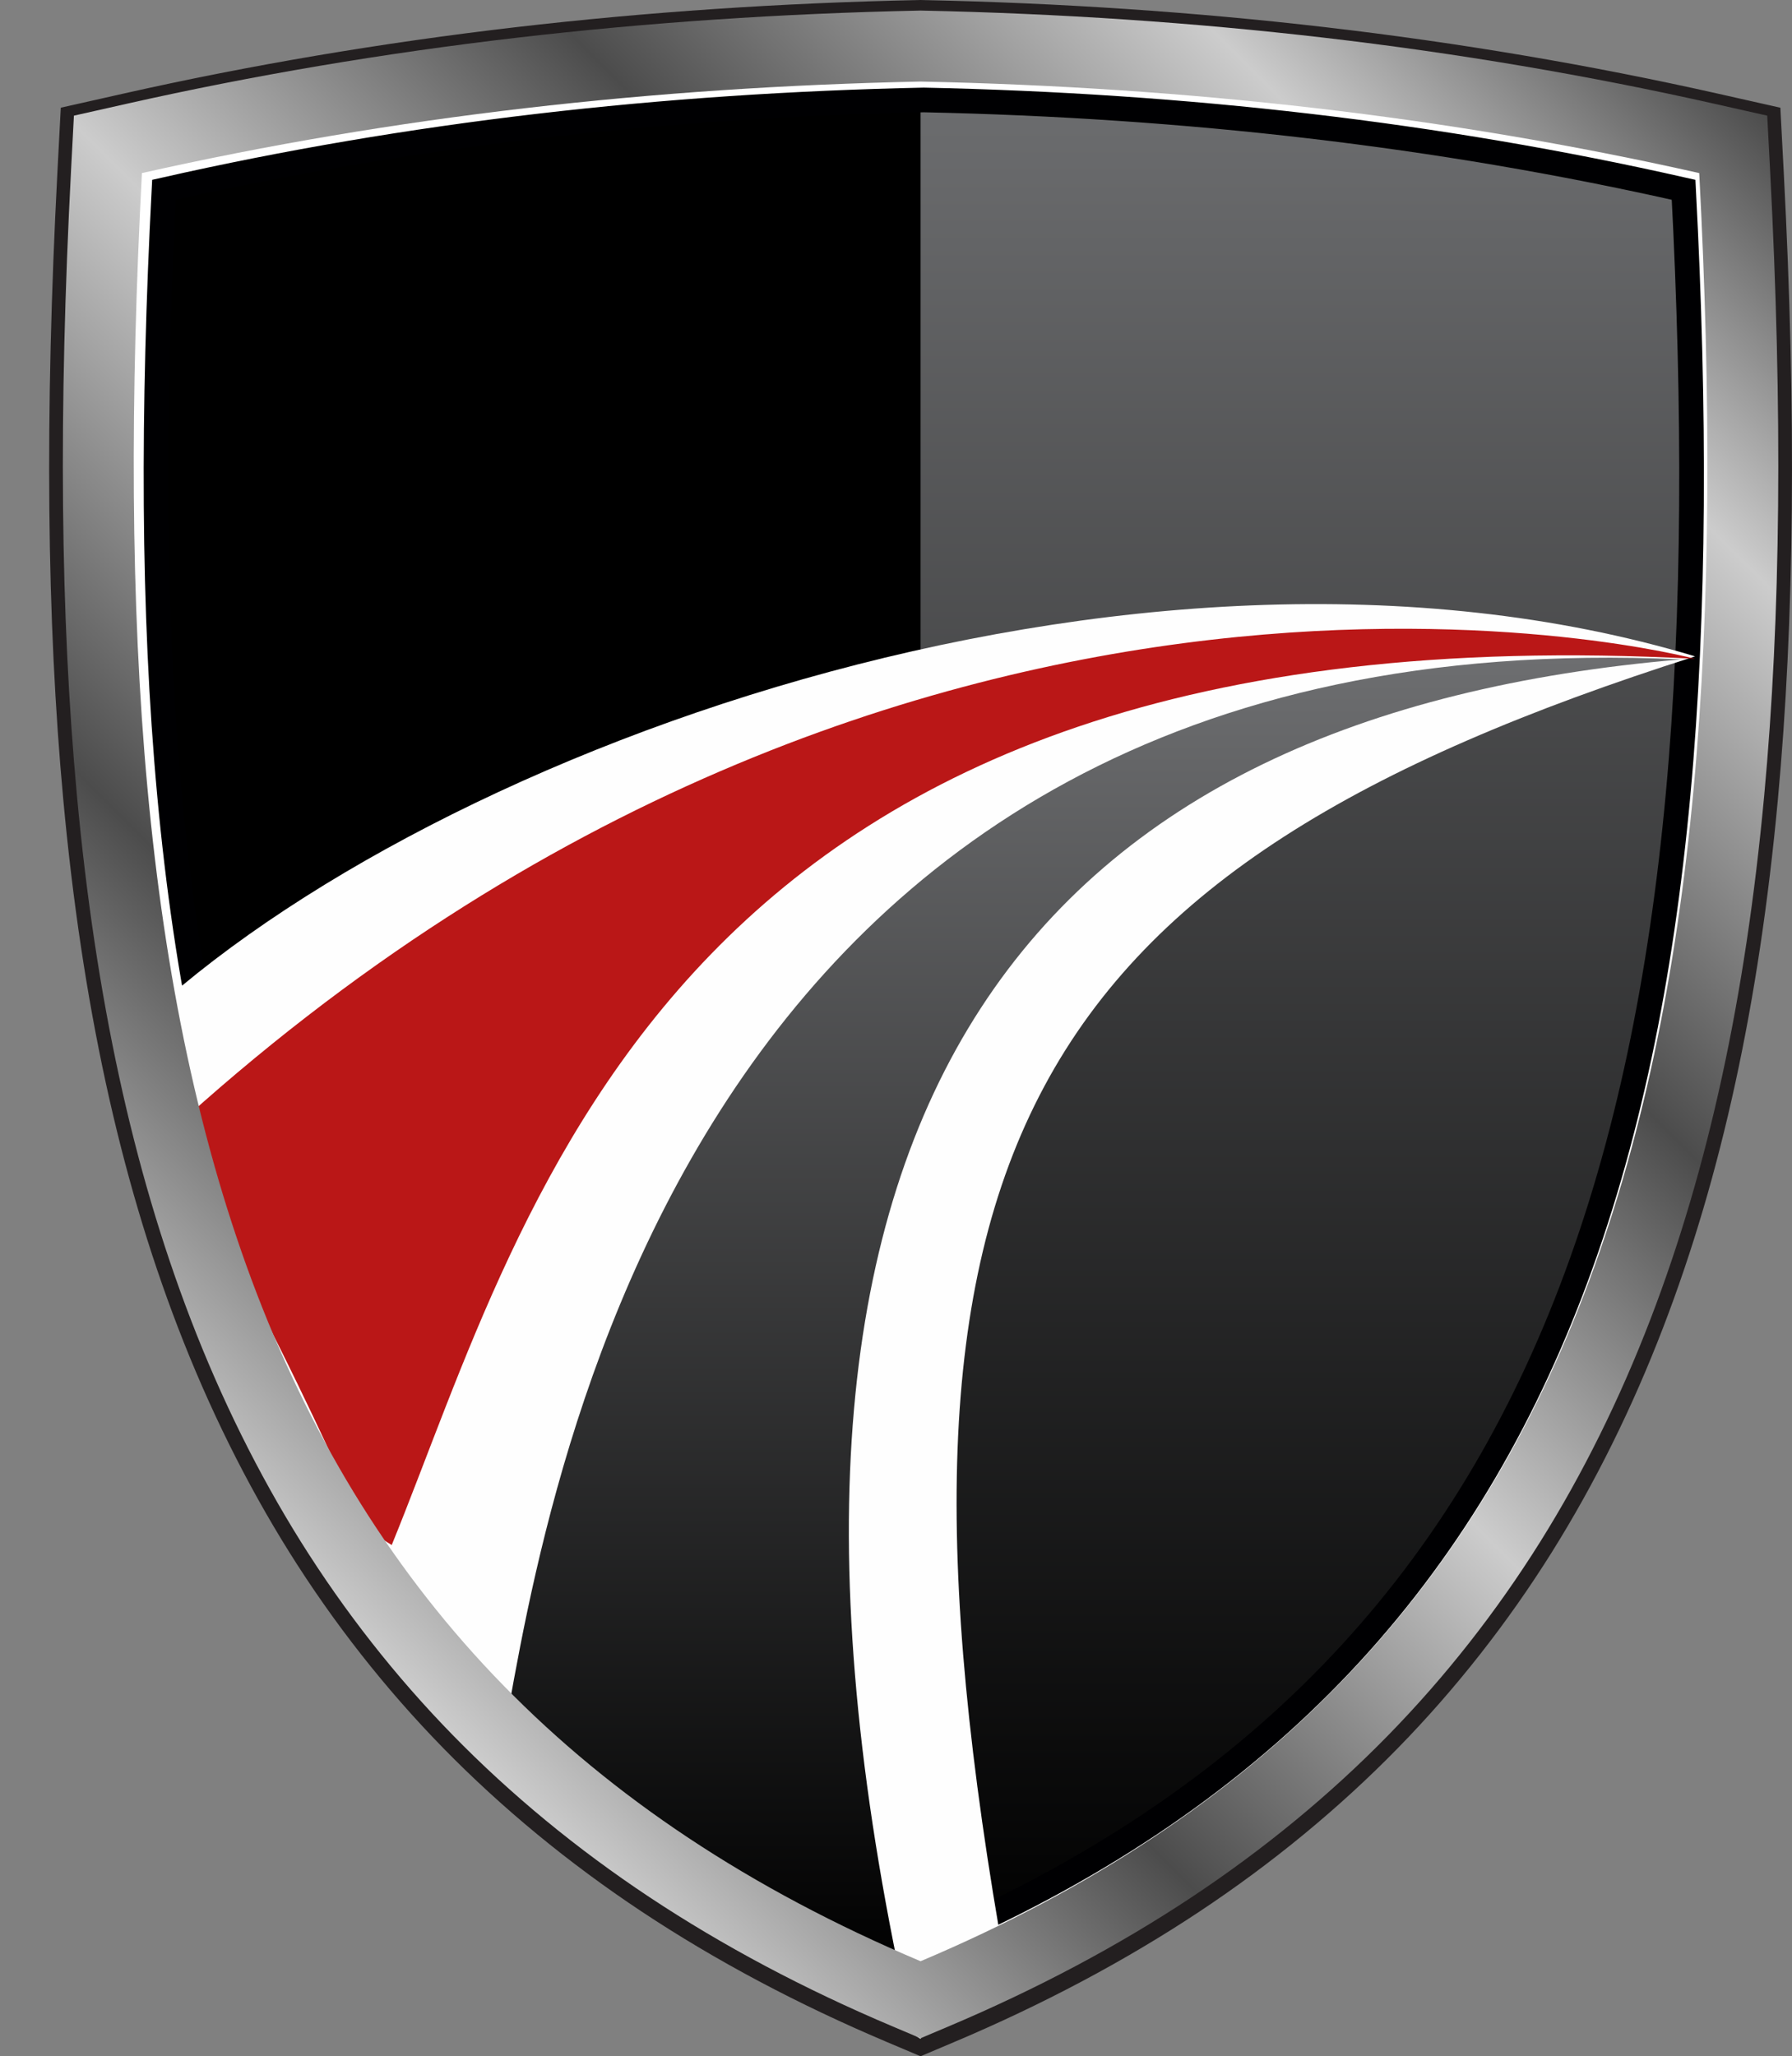
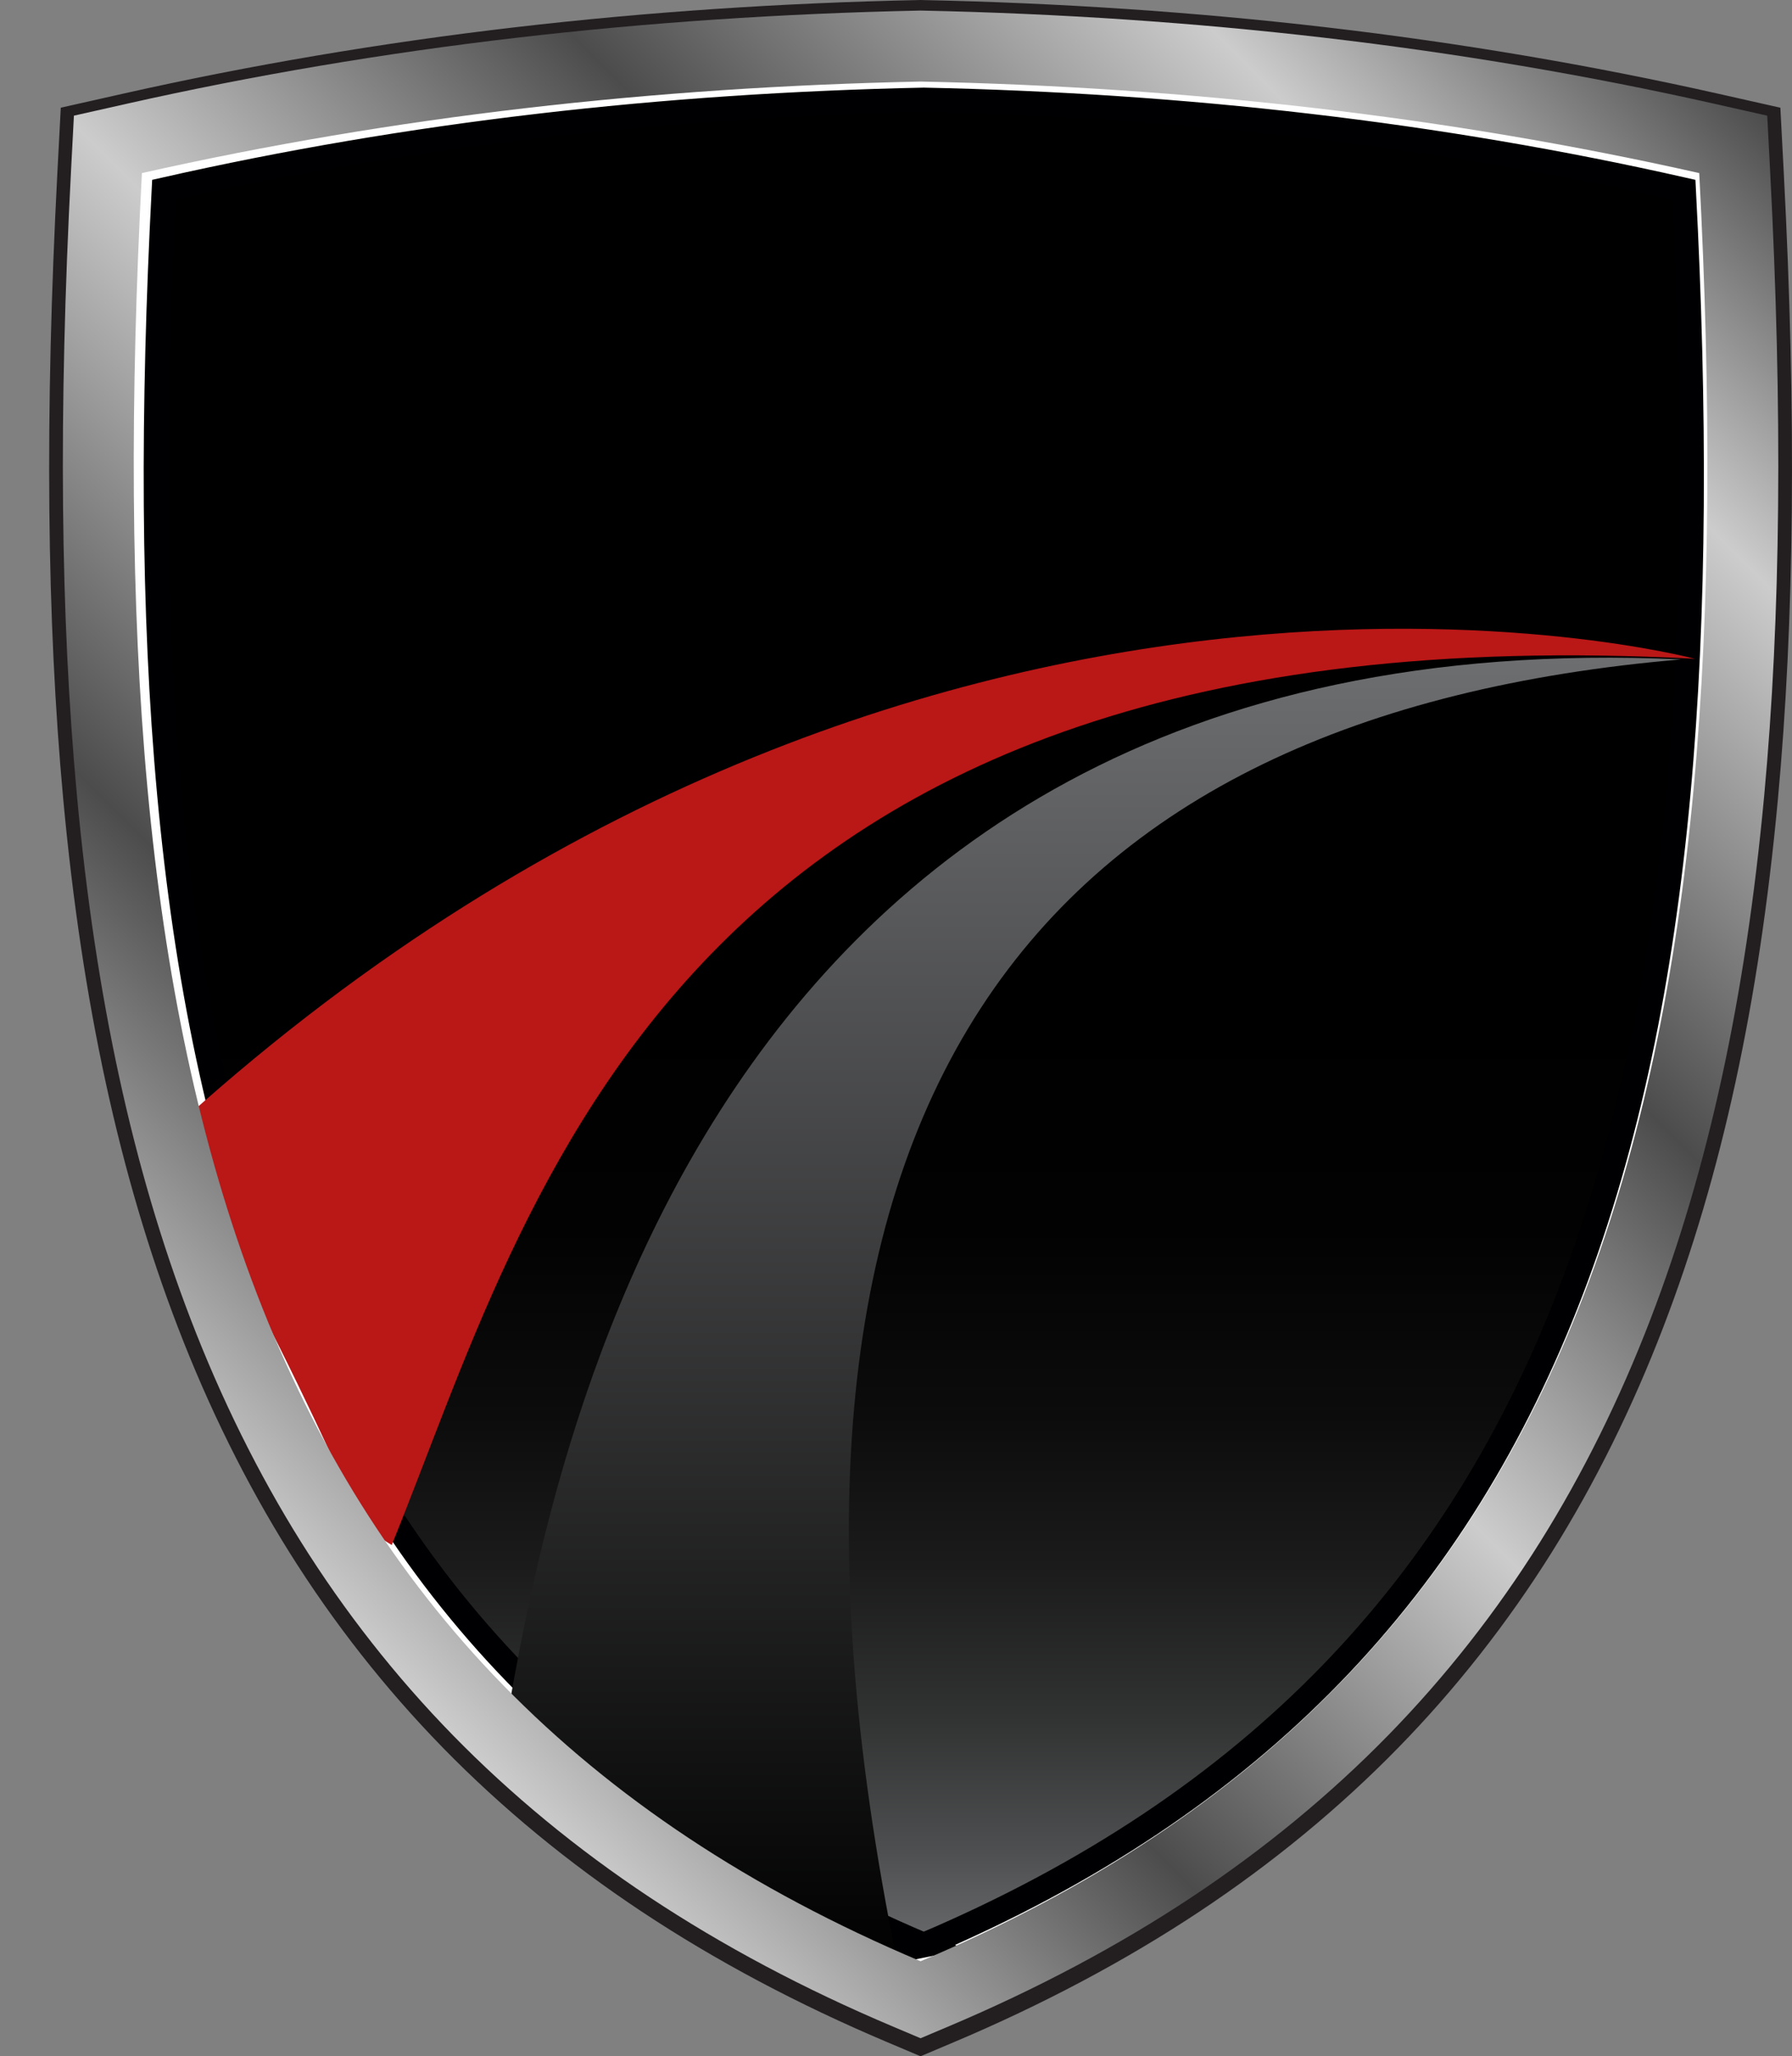
<svg xmlns="http://www.w3.org/2000/svg" xmlns:xlink="http://www.w3.org/1999/xlink" data-bbox="45.897 7.71 1252.851 1482.5" viewBox="0 0 1308.75 1501.07" data-type="ugc">
  <rect x="0" y="0" width="1308.75" height="1501.07" fill="#808080" stroke="none" />
  <g>
    <defs>
      <linearGradient gradientUnits="userSpaceOnUse" y2="59.53" x2="672.32" y1="1431.69" x1="672.32" id="6c920997-4e5f-43e4-b80b-f271c94d4e87">
        <stop stop-color="#6d6e70" offset="0" />
        <stop stop-color="#4d4e4f" offset=".06" />
        <stop stop-color="#313232" offset=".13" />
        <stop stop-color="#1b1b1c" offset=".21" />
        <stop stop-color="#0c0c0c" offset=".29" />
        <stop stop-color="#020202" offset=".39" />
        <stop stop-color="#000000" offset=".51" />
        <stop stop-color="#000000" offset="1" />
      </linearGradient>
      <linearGradient gradientUnits="userSpaceOnUse" y2="1436.38" x2="961.8" y1="55.21" x1="961.8" id="8122136e-9e51-4efa-824a-a20b08284ff9">
        <stop stop-color="#6d6e70" offset="0" />
        <stop stop-color="#000000" offset=".99" />
        <stop stop-color="#000000" offset="1" />
      </linearGradient>
      <linearGradient xlink:href="#8122136e-9e51-4efa-824a-a20b08284ff9" y2="1449.38" x2="796.5" y1="480.12" x1="796.5" id="1cea0f25-72e1-4100-aa22-3dbebf09a2f2" />
      <linearGradient gradientUnits="userSpaceOnUse" y2="1.65" x2="1207.89" y1="1072.79" x1="136.75" id="a78e5bb8-b7a2-4e5d-9ee4-58f30fb5f755">
        <stop stop-color="#cccccc" offset="0" />
        <stop stop-color="#4c4c4c" offset=".2" />
        <stop stop-color="#cccccc" offset=".42" />
        <stop stop-color="#4c4c4c" offset=".62" />
        <stop stop-color="#cccccc" offset=".84" />
        <stop stop-color="#4c4c4c" offset="1" />
      </linearGradient>
    </defs>
    <path d="m1292.72 125.93-2.06-39.21-38.3-8.62c-92.17-20.75-188.2-36.99-285.41-48.3-94.88-11.04-193.64-17.7-293.56-19.77l-1.08-.03-1.08.03c-99.92 2.07-198.67 8.73-293.54 19.77-97.22 11.31-193.26 27.55-285.41 48.3l-38.3 8.62-2.06 39.21c-9.25 176.71-7.86 326.22 4.27 457.1 13.65 147.36 40.84 272.45 83.11 382.42 22.36 58.16 49.43 112.76 80.43 162.29 31.99 51.08 69.31 98.58 110.94 141.17 42.42 43.41 90.73 83.21 143.63 118.29 53.38 35.4 113.22 67.2 177.87 94.49l20.14 8.52 20.16-8.52c64.65-27.3 124.49-59.09 177.87-94.49 52.89-35.08 101.21-74.88 143.63-118.29 41.63-42.59 78.95-90.09 110.94-141.17 31.01-49.53 58.07-104.13 80.42-162.29 42.29-109.97 69.47-235.07 83.12-382.42 12.13-130.88 13.53-280.39 4.27-457.1ZM672.31 1433.98C172.3 1222.82 69.45 781.31 103.64 128.64 287.33 87.3 477.16 65.89 672.31 61.82c195.17 4.07 385 25.48 568.69 66.82 34.19 652.67-68.66 1094.18-568.69 1305.35Z" stroke-miterlimit="10" fill="#231f20" stroke="#231f20" stroke-width="20" />
    <path d="M672.32 1431.69C172.31 1220.52 69.46 779.02 103.64 126.35 287.33 85.01 477.16 63.6 672.31 59.53c195.17 4.07 385 25.48 568.69 66.82 34.19 652.67-68.66 1094.18-568.69 1305.35Z" fill="url(#6c920997-4e5f-43e4-b80b-f271c94d4e87)" />
-     <path d="M1241.17 576.36c-13.25 142.96-39.47 263.92-80.16 369.77-43.53 113.23-102.74 207.22-181 287.31-81.71 83.62-181.81 149.77-306.02 202.23l-1.67.71V55.21h.08c199.05 4.15 390.67 26.67 569.54 66.93l3.19.71.17 3.27c9.14 174.4 7.79 321.67-4.13 450.24" fill="url(#8122136e-9e51-4efa-824a-a20b08284ff9)" />
    <path d="m1280.06 135.91-2.01-38.49-37.38-8.46c-89.94-20.37-183.65-36.31-278.51-47.42-92.58-10.83-188.96-17.37-286.45-19.41l-1.05-.03-1.05.03c-97.5 2.03-193.86 8.57-286.44 19.41-94.87 11.1-188.58 27.05-278.51 47.42l-37.38 8.46-2.01 38.49c-9.03 173.46-7.67 320.23 4.17 448.7 13.32 144.65 39.85 267.44 81.1 375.4 21.82 57.09 48.23 110.69 78.49 159.31 31.21 50.14 67.63 96.77 108.25 138.57 41.39 42.61 88.54 81.68 140.15 116.12 52.09 34.75 110.48 65.96 173.57 92.75l19.66 8.36 19.67-8.36c63.08-26.79 121.48-58.01 173.57-92.75 51.61-34.44 98.76-73.5 140.15-116.12 40.62-41.81 77.04-88.43 108.25-138.57 30.26-48.62 56.67-102.22 78.47-159.31 41.26-107.95 67.79-230.75 81.11-375.4 11.84-128.47 13.2-275.24 4.17-448.7ZM674.67 1419.92C186.76 1212.63 86.4 779.24 119.76 138.56 299 97.98 484.23 76.96 674.66 72.97c190.44 4 375.68 25.01 554.92 65.59 33.36 640.68-67 1074.07-554.92 1281.36Z" fill="#ffffff" stroke="#000002" stroke-width="18" stroke-miterlimit="10" />
-     <path d="M734.61 1436.78c-106.91-595.47 13.98-801.95 503.36-957.64-411.3-123.48-943.48 74.91-1147.36 278.79 92.07 331.69 184.99 479.36 581.7 730.46 25.29-77.08 62.29-51.61 62.29-51.61Z" fill="#fefefe" />
    <path d="M1237.97 480.94S666.11 328.27 122.12 828.16C268.1 1092.9 249.5 1106.1 286.08 1127.87c101.27-247.96 203.28-686.68 951.89-646.94Z" fill="#ba1717" />
    <path d="M365.16 1282.6c29.4-155.77 111.85-835.28 862.68-801.24-467.28 39.83-707.29 316.58-569.01 968.02-181.2-133.54-293.67-166.78-293.67-166.78" fill="url(#1cea0f25-72e1-4100-aa22-3dbebf09a2f2)" />
    <path d="m1292.72 123.64-2.06-39.21-38.3-8.62c-92.17-20.75-188.2-36.99-285.41-48.3-94.88-11.04-193.64-17.7-293.56-19.77l-1.08-.03-1.08.03c-99.92 2.07-198.67 8.73-293.54 19.77-97.22 11.31-193.26 27.55-285.41 48.3l-38.3 8.62-2.06 39.21c-9.25 176.71-7.86 326.22 4.27 457.1C69.84 728.1 97.03 853.19 139.3 963.16c22.36 58.16 49.43 112.76 80.43 162.29 31.99 51.08 69.31 98.58 110.94 141.17 42.42 43.41 90.73 83.21 143.63 118.29 53.38 35.4 113.22 67.2 177.87 94.49l20.14 8.52 20.16-8.52c64.65-27.3 124.49-59.09 177.87-94.49 52.89-35.08 101.21-74.88 143.63-118.29 41.63-42.59 78.95-90.09 110.94-141.17 31.01-49.53 58.07-104.13 80.42-162.29 42.29-109.97 69.47-235.07 83.12-382.42 12.13-130.88 13.53-280.39 4.27-457.1M672.31 1431.69C172.3 1220.52 69.45 779.02 103.64 126.35 287.33 85.01 477.16 63.6 672.31 59.53c195.17 4.07 385 25.48 568.69 66.82 34.19 652.67-68.66 1094.18-568.69 1305.35Z" fill="url(#a78e5bb8-b7a2-4e5d-9ee4-58f30fb5f755)" />
  </g>
</svg>